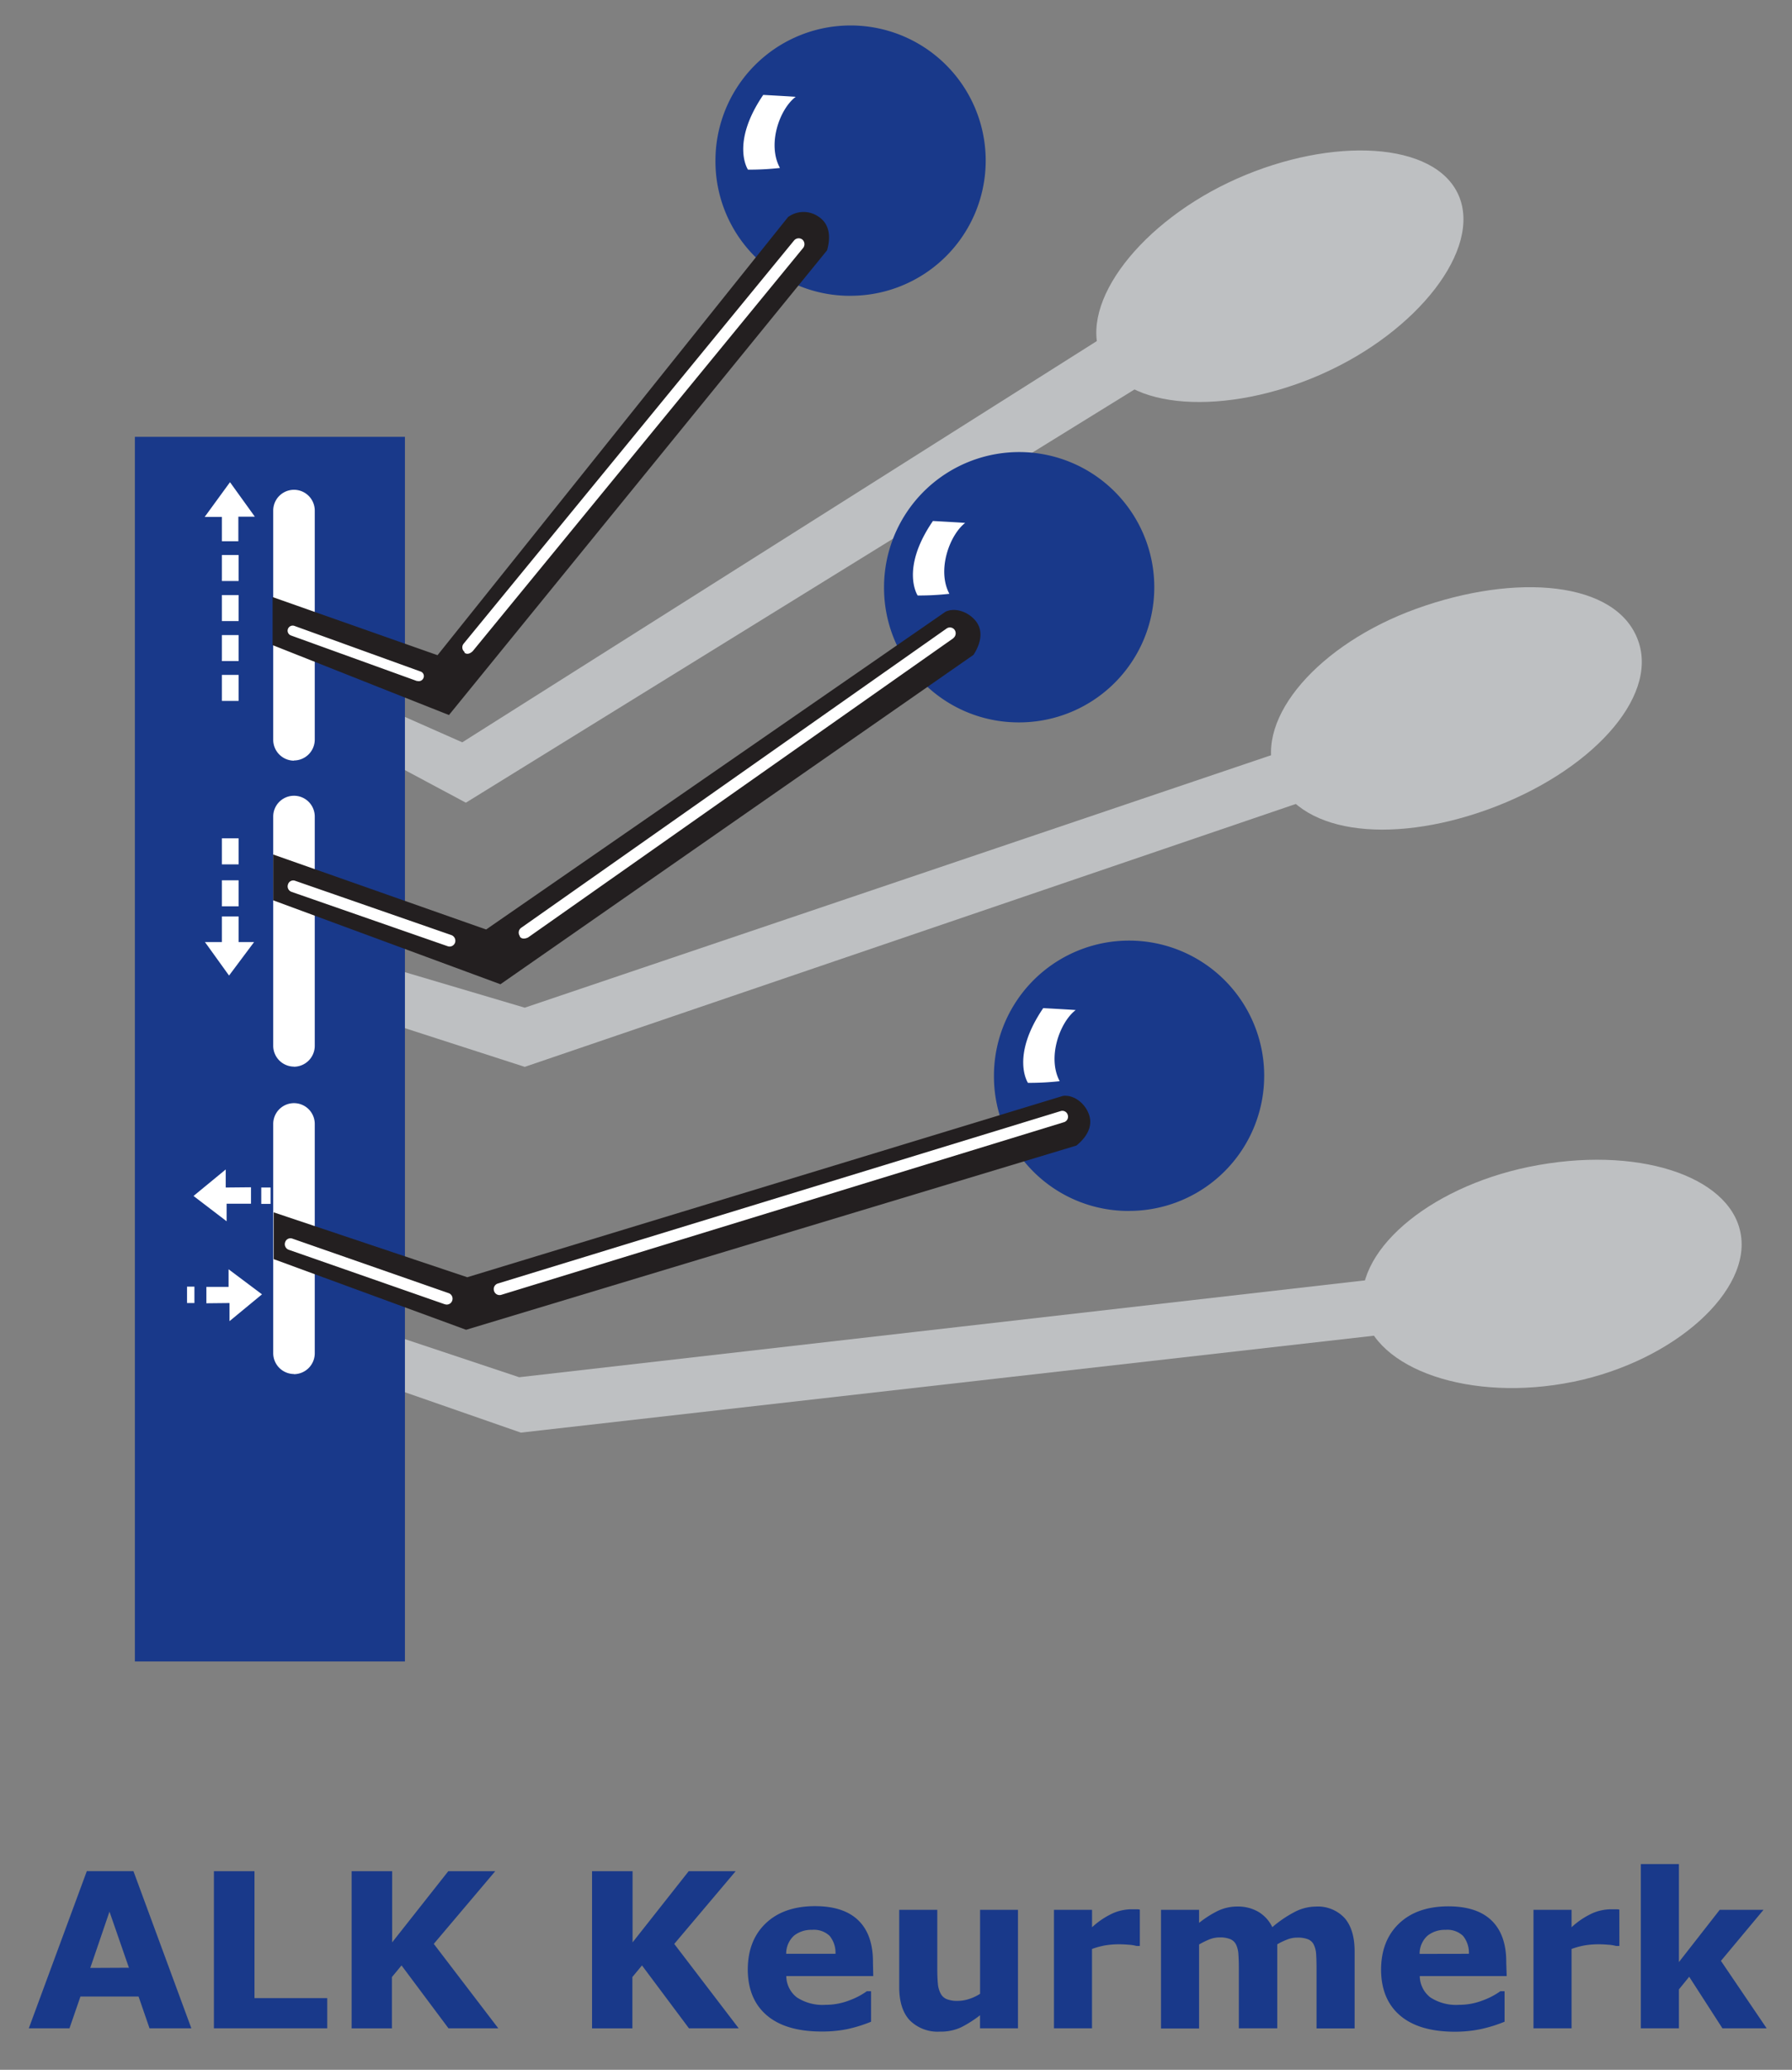
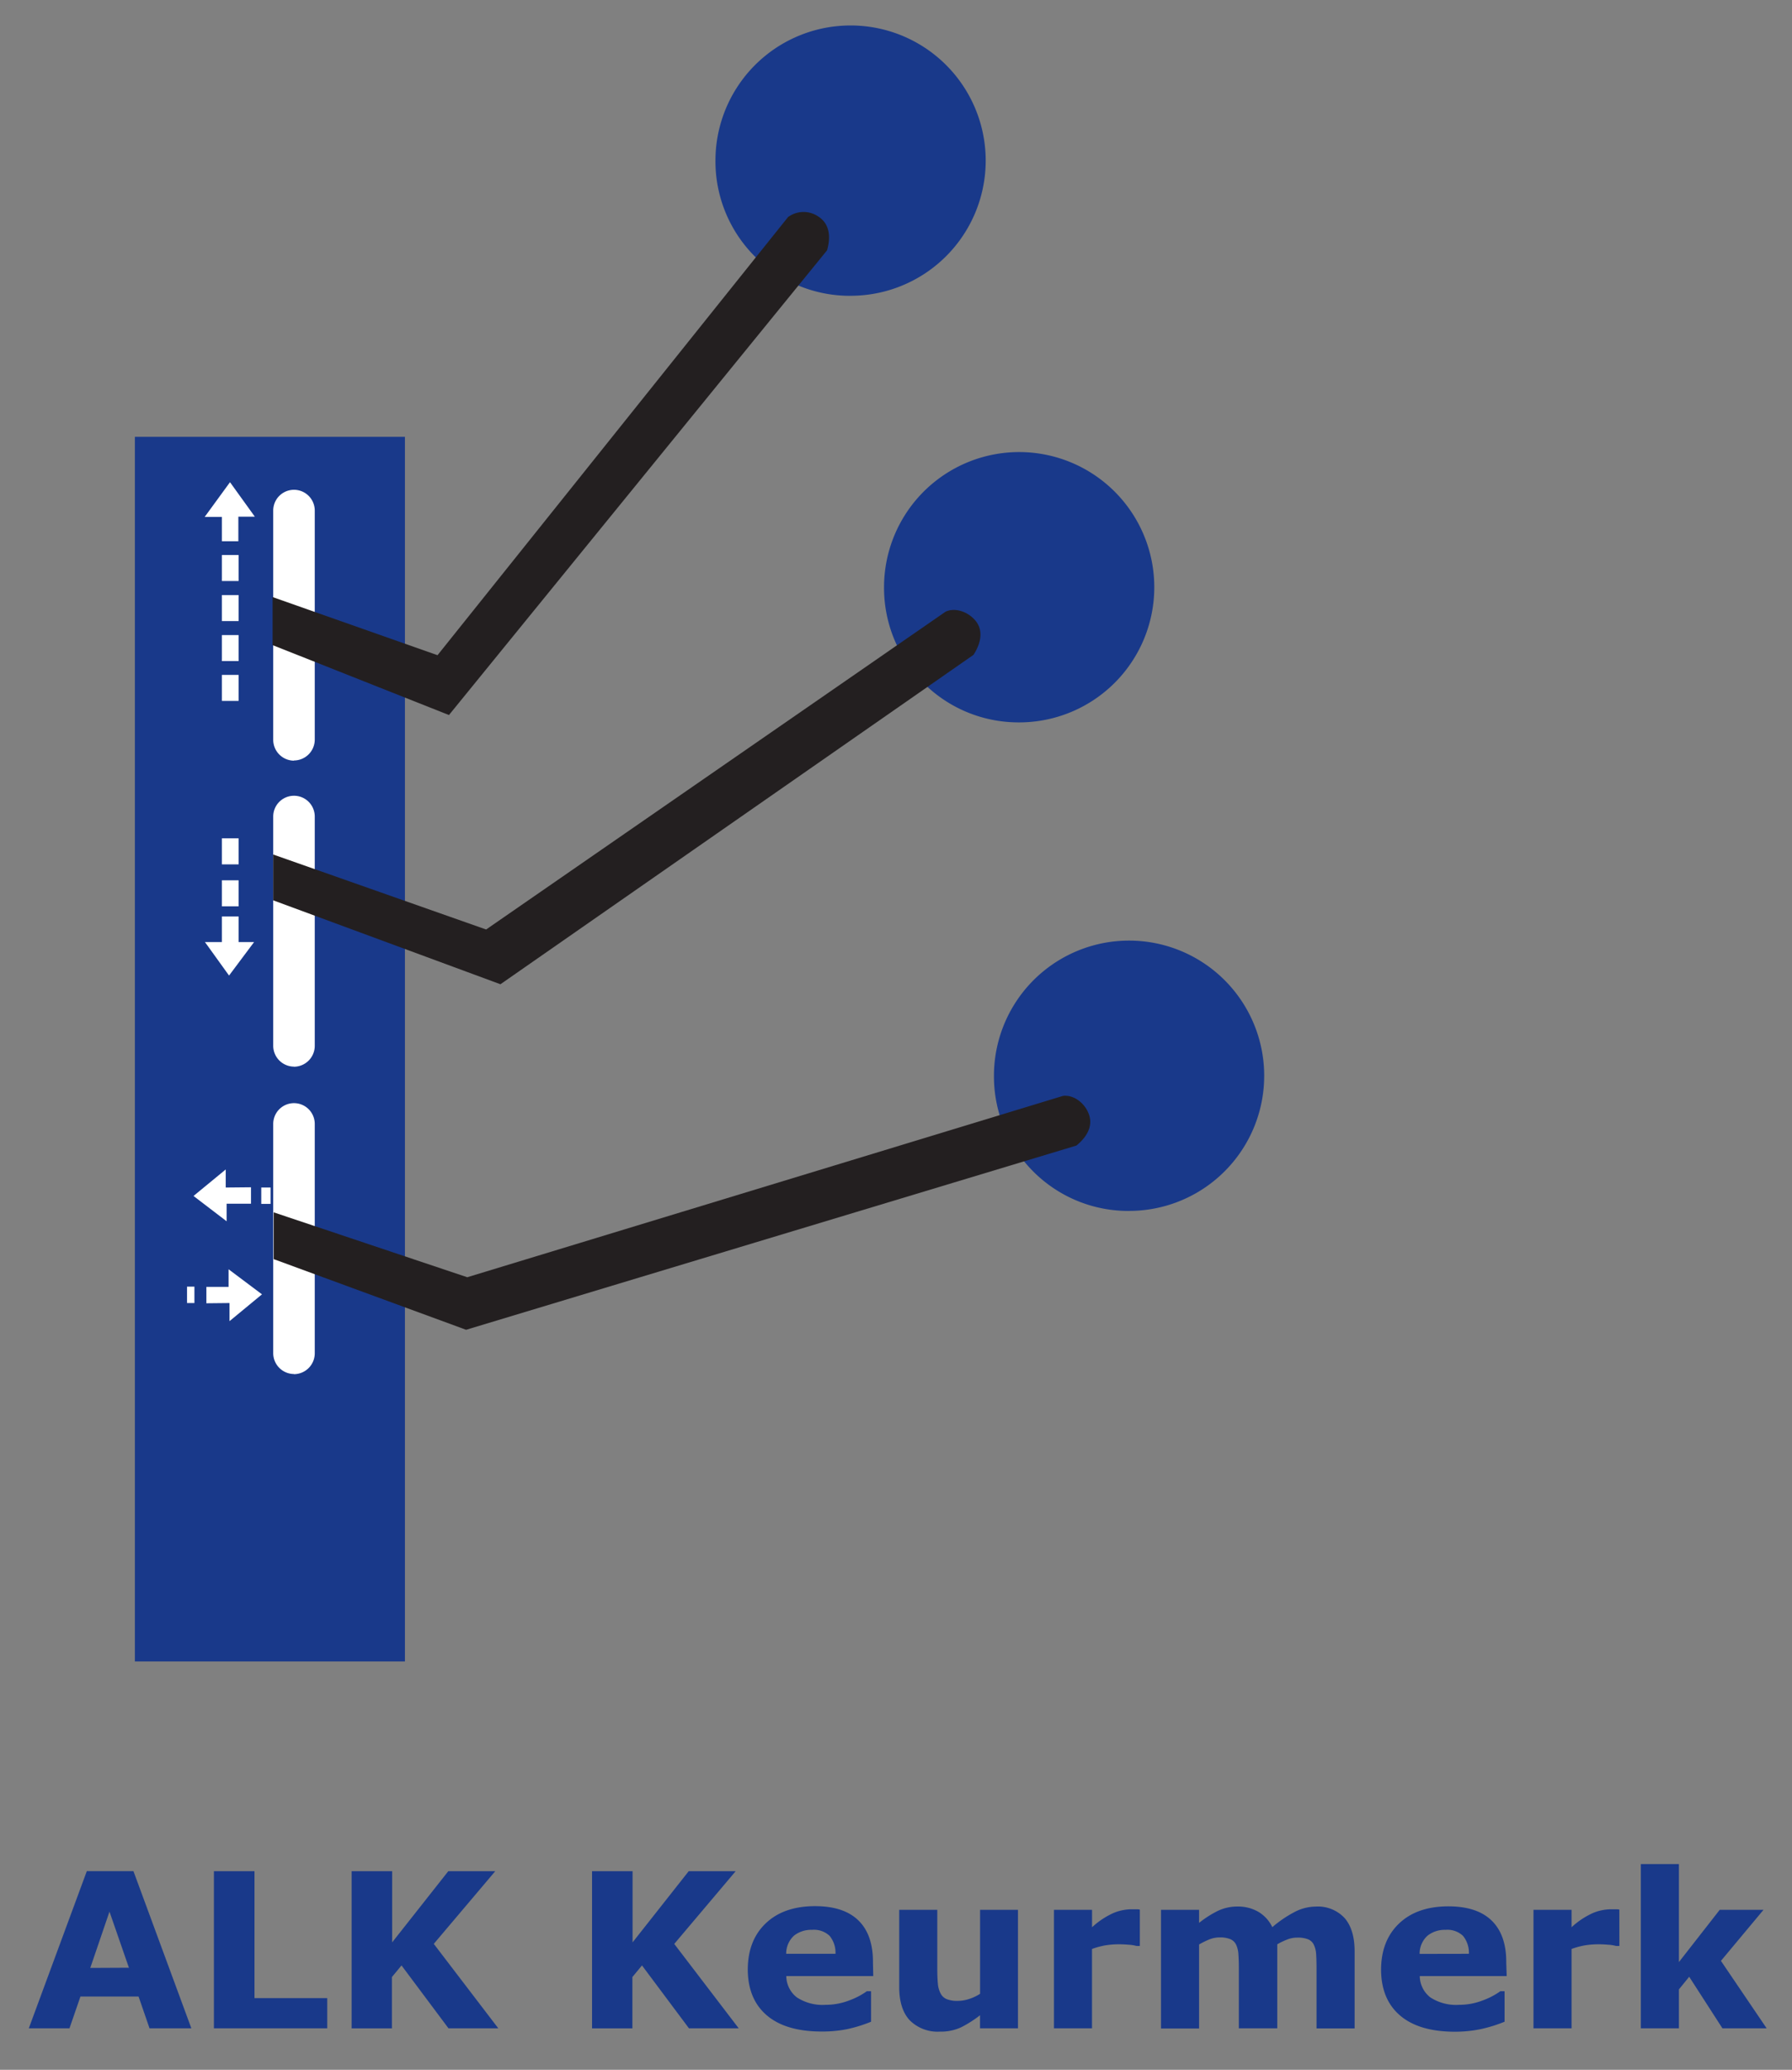
<svg xmlns="http://www.w3.org/2000/svg" id="Laag_2_kopie" data-name="Laag 2 kopie" viewBox="0 0 373.2 430.93">
  <rect x="0" y="0" width="373.2" height="430.93" fill="#808080" stroke="none" />
  <defs>
    <style>.cls-1{fill:#bec0c2;}.cls-2{fill:none;stroke:#f26649;stroke-width:0.7px;}.cls-3{fill:#19398a;}.cls-4{fill:#fff;}.cls-5{fill:#231f20;}</style>
  </defs>
  <title>alk</title>
-   <path class="cls-1" d="M275.29 77.87c19.91-8.8 33.37-26 28.48-37.21s-26.3-12.27-46.15-3.47S224.48 63 229.31 74.27s26.12 12.4 46 3.6M309.81 168.55c21.35-7.72 35.62-23.25 31.36-35.13-4.43-12.49-25.44-14.18-46.21-6.68-20.37 7.37-33.6 22.73-29.52 34.26 4.43 12.49 23.65 15 44.37 7.55M327.65 287.69c21.23-4.38 37.29-19.08 34.81-31.1-2.36-11.84-21.7-18.21-44-13.66-21.29 4.38-36.94 18-34.53 30.1s22.38 19 43.68 14.66" />
-   <path class="cls-1" d="M76.65 276.24l31.47 10.5 184.89-21.17-.17 11.76-184.37 20.94-32.51-11.32.69-10.71M76.65 200.13l32.63 9.67 159.04-53.78 4.49 10.36-163.53 55.74-32.52-10.5-.11-11.49M81.65 148.08l14.62 6.47 134.48-85.01 8.98 9.41-142.71 88.17-14.68-7.85-.69-11.19" />
-   <path class="cls-2" d="M93.23 197a1.2 1.2 0 0 0 1.54-.75 1.26 1.26 0 0 0-.75-1.56l-32.55-11.31a1.13 1.13 0 0 0-1.49.75 1.21 1.21 0 0 0 .75 1.56z" />
+   <path class="cls-2" d="M93.23 197l-32.55-11.31a1.13 1.13 0 0 0-1.49.75 1.21 1.21 0 0 0 .75 1.56z" />
  <path class="cls-3" d="M176.84 61.58A28.14 28.14 0 1 0 149 33.42a28 28 0 0 0 27.89 28.17M212 150.4a28.14 28.14 0 1 0-27.89-28.12A28 28 0 0 0 212 150.4M234.86 252.11A28.14 28.14 0 1 0 207 223.95a28 28 0 0 0 27.89 28.17" />
-   <path class="cls-4" d="M158.95 19.76c-6.86 10.09-3.18 15.56-3.18 15.56a57.66 57.66 0 0 0 6.66-.35c-2.68-4.92-.1-12.25 3.28-14.81-1.24-.1-6.76-.4-6.76-.4M194.29 108.47c-6.86 10-3.18 15.51-3.18 15.51a56.7 56.7 0 0 0 6.61-.35c-2.63-4.87 0-12.2 3.28-14.76-1.19-.1-6.71-.4-6.71-.4M217.26 209.89c-6.86 10.09-3.18 15.56-3.18 15.56a56.5 56.5 0 0 0 6.61-.35c-2.63-4.92 0-12.25 3.33-14.81-1.24-.1-6.76-.4-6.76-.4" />
  <path class="cls-3" d="M28.09 90.95h56.24v254.96H28.09z" />
  <path class="cls-4" d="M61.22 158.33a4.35 4.35 0 0 0 4.33-4.33v-47.7a4.32 4.32 0 1 0-8.65 0V154a4.35 4.35 0 0 0 4.32 4.37M61.22 222.09a4.35 4.35 0 0 0 4.33-4.37V170a4.32 4.32 0 1 0-8.65 0v47.7a4.35 4.35 0 0 0 4.32 4.37M61.22 286.1a4.35 4.35 0 0 0 4.33-4.37V234a4.32 4.32 0 1 0-8.65 0v47.7a4.35 4.35 0 0 0 4.32 4.37M47.01 247.24v-3.76L40.3 249l6.9 5.27v-3.66h5.07v-3.42l-5.26.05M54.41 247.24h1.94v3.41h-1.94zM47.8 271.29v3.77l6.76-5.58-6.96-5.22v3.67h-4.62v3.41l4.82-.05M38.95 267.88h1.54v3.41h-1.54zM42.63 107.62h3.58v5.07h3.43v-5.12h3.43l-5.17-7.18-5.27 7.23M46.21 115.55h3.48v5.42h-3.48zM46.21 123.89h3.48v5.42h-3.48zM46.21 132.22h3.48v5.42h-3.48zM46.21 140.51h3.48v5.42h-3.48zM46.21 174.54h3.48v5.42h-3.48zM46.21 183.28h3.48v5.42h-3.48zM46.21 190.81h3.48v5.42h-3.48z" />
  <path class="cls-4" d="M42.68 196.13h10.24l-5.22 6.98-5.02-6.98" />
  <path class="cls-5" d="M172.22 52.19c.89-3 .45-5.57-1.64-7a5.47 5.47 0 0 0-6.46 0l-73 91.22-34.35-12.1v10l36.73 14.56 78.74-96.75M202.74 136.34c1.69-2.61 2-5.22.4-7.13s-4.28-2.76-6.21-1.86l-95.69 66.17-44.34-15.61v9.54l47.32 17.47 98.52-68.58M224.17 238.51c2.44-2 3.48-4.32 2.54-6.68s-3.23-3.92-5.32-3.67L97.31 265.92 57 252.41v9.74l40.07 14.71 127.11-38.36" />
-   <path class="cls-4" d="M221.58 233.64a1.19 1.19 0 0 0 .79-1.51 1.17 1.17 0 0 0-1.49-.8l-117.21 35.9a1.21 1.21 0 0 0-.79 1.51 1.2 1.2 0 0 0 1.49.85l117.21-35.95M92.64 271.54a1.2 1.2 0 0 0 1.54-.75 1.22 1.22 0 0 0-.75-1.56l-32.51-11.34a1.16 1.16 0 0 0-1.54.75 1.23 1.23 0 0 0 .75 1.56l32.51 11.35M93.23 197a1.2 1.2 0 0 0 1.54-.75 1.26 1.26 0 0 0-.75-1.56l-32.55-11.31a1.13 1.13 0 0 0-1.49.75 1.21 1.21 0 0 0 .75 1.56L93.23 197M167.25 51.64a1.27 1.27 0 0 0-.15-1.76 1.25 1.25 0 0 0-1.74.2L96.57 134a1.2 1.2 0 0 0 .15 1.71v.15c.5.5 1.24.2 1.74-.3l68.8-83.94M198.52 132.87a1.27 1.27 0 0 0 .3-1.71 1.2 1.2 0 0 0-1.69-.3l-88.58 62.3a1.22 1.22 0 0 0-.3 1.71v.1c.35.6 1.14.5 1.74.2l88.58-62.31M86.87 141.76a1.05 1.05 0 0 0 1.34-.65 1 1 0 0 0-.65-1.31l-26.25-9.49a1 1 0 1 0-.7 2l26.25 9.49" />
  <path class="cls-3" d="M39.85 422.29h-8.71l-2.28-6.61H16.75l-2.28 6.61H6l12.08-32.72h9.71zm-13-12.61L22.8 398l-4 11.72zM68.15 422.29h-23.6v-32.71H53V416h15.15zM103.77 422.29H93.4l-9.78-13.09-2 2.42v10.68h-8.39v-32.72h8.44v14.82l11.69-14.82h9.78l-12.8 15.13zM153.84 422.29h-10.36l-9.78-13.09-2 2.42v10.68h-8.4v-32.72h8.44v14.82l11.69-14.82h9.78l-12.79 15.14zM181.86 411.42h-18.11a5.69 5.69 0 0 0 2.21 4.44 9.82 9.82 0 0 0 6 1.54 13.46 13.46 0 0 0 4.86-.9 15.21 15.21 0 0 0 3.71-1.93h.88v6.35a29.29 29.29 0 0 1-5.05 1.56 26.37 26.37 0 0 1-5.25.48q-7.43 0-11.38-3.34t-4-9.51q0-6.11 3.75-9.68t10.27-3.57q6 0 9.05 3t3 8.76zm-7.86-4.64a5.54 5.54 0 0 0-1.23-3.74 4.73 4.73 0 0 0-3.63-1.25 5.8 5.8 0 0 0-3.76 1.19 5.06 5.06 0 0 0-1.65 3.8zM212 422.29h-7.9v-2.72a23.53 23.53 0 0 1-4 2.54 10 10 0 0 1-4.34.87 8.2 8.2 0 0 1-6.29-2.35q-2.2-2.35-2.2-6.94v-16.07h7.93v12.24q0 1.87.12 3.11a5.4 5.4 0 0 0 .56 2.05 2.52 2.52 0 0 0 1.26 1.19 6 6 0 0 0 2.36.37 7.78 7.78 0 0 0 2.24-.37 9.61 9.61 0 0 0 2.37-1.1v-17.49H212zM237.38 405.15h-.7a7.11 7.11 0 0 0-1.62-.26q-1.12-.09-1.86-.09a18 18 0 0 0-3 .22 16.86 16.86 0 0 0-2.78.75v16.52h-7.92v-24.67h7.93v3.63a16.48 16.48 0 0 1 4.54-3 10 10 0 0 1 3.55-.74h.94c.35 0 .66 0 .92.07zM266 404.8v17.49h-8V410q0-1.8-.09-3.07a5.47 5.47 0 0 0-.48-2.05 2.41 2.41 0 0 0-1.2-1.15 5.6 5.6 0 0 0-2.25-.36 5.69 5.69 0 0 0-2.26.47 16.61 16.61 0 0 0-2 1v17.49h-7.93v-24.71h7.93v2.72a21.63 21.63 0 0 1 3.91-2.5 9.36 9.36 0 0 1 4.12-.9 8.37 8.37 0 0 1 4.3 1.09 7.43 7.43 0 0 1 2.92 3.2 24.56 24.56 0 0 1 4.61-3.14 9.6 9.6 0 0 1 4.39-1.14 7.59 7.59 0 0 1 6.07 2.4q2.07 2.4 2.07 6.9v16.06h-7.93V410q0-1.82-.08-3.08a5.34 5.34 0 0 0-.47-2 2.31 2.31 0 0 0-1.19-1.15 5.75 5.75 0 0 0-2.29-.36 5.68 5.68 0 0 0-1.93.34 14.9 14.9 0 0 0-2.22 1.05zM313.78 411.42h-18.1a5.69 5.69 0 0 0 2.21 4.44 9.82 9.82 0 0 0 6 1.54 13.46 13.46 0 0 0 4.86-.9 15.21 15.21 0 0 0 3.71-1.93h.88v6.35a29.3 29.3 0 0 1-5.05 1.56 26.36 26.36 0 0 1-5.29.52q-7.43 0-11.38-3.34t-4-9.51q0-6.11 3.75-9.68t10.27-3.57q6 0 9.05 3t3 8.76zm-7.87-4.64a5.54 5.54 0 0 0-1.23-3.74 4.73 4.73 0 0 0-3.63-1.25 5.8 5.8 0 0 0-3.75 1.21 5.06 5.06 0 0 0-1.65 3.8zM337.25 405.15h-.7a7.09 7.09 0 0 0-1.62-.26q-1.12-.09-1.86-.09a18 18 0 0 0-3 .22 16.88 16.88 0 0 0-2.78.75v16.52h-7.93v-24.67h7.93v3.63a16.48 16.48 0 0 1 4.54-3 10.05 10.05 0 0 1 3.55-.74h.94c.35 0 .66 0 .92.07zM367.92 422.29h-9.21l-6.92-10.73-2.14 2.63v8.1h-7.93V388.1h7.93v20.4l8.5-10.88h9.12l-8.87 10.63z" />
</svg>